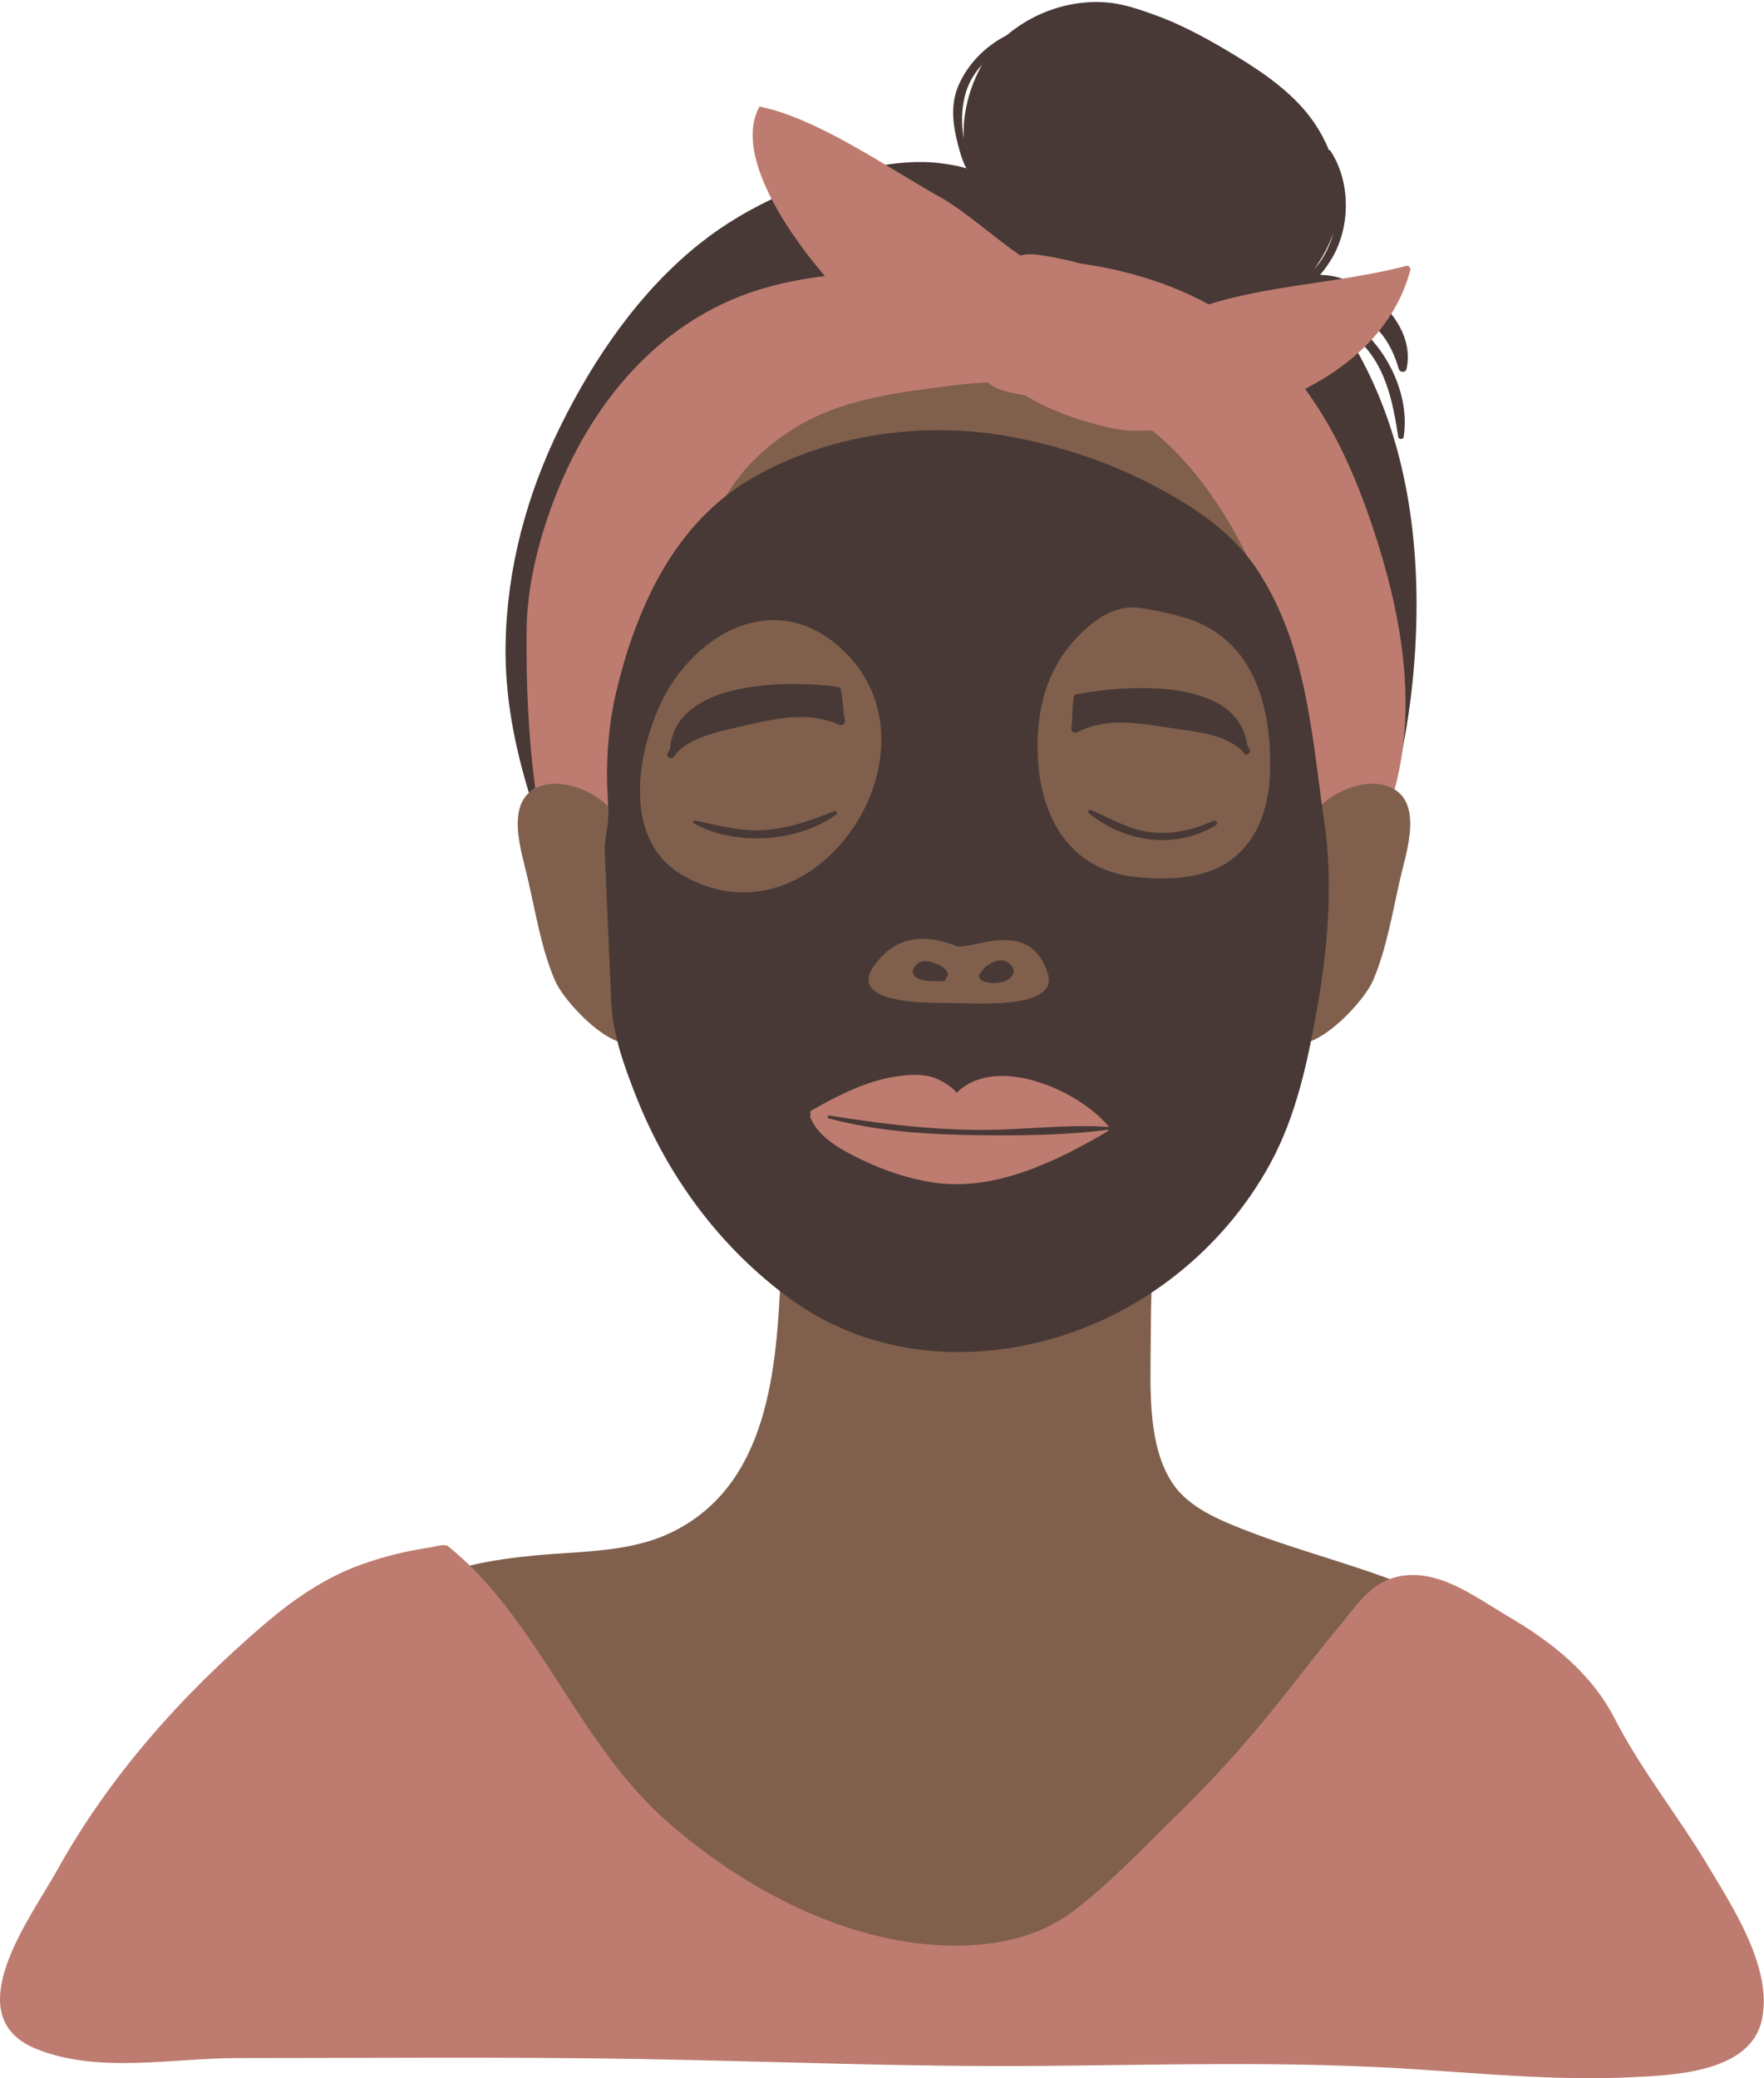
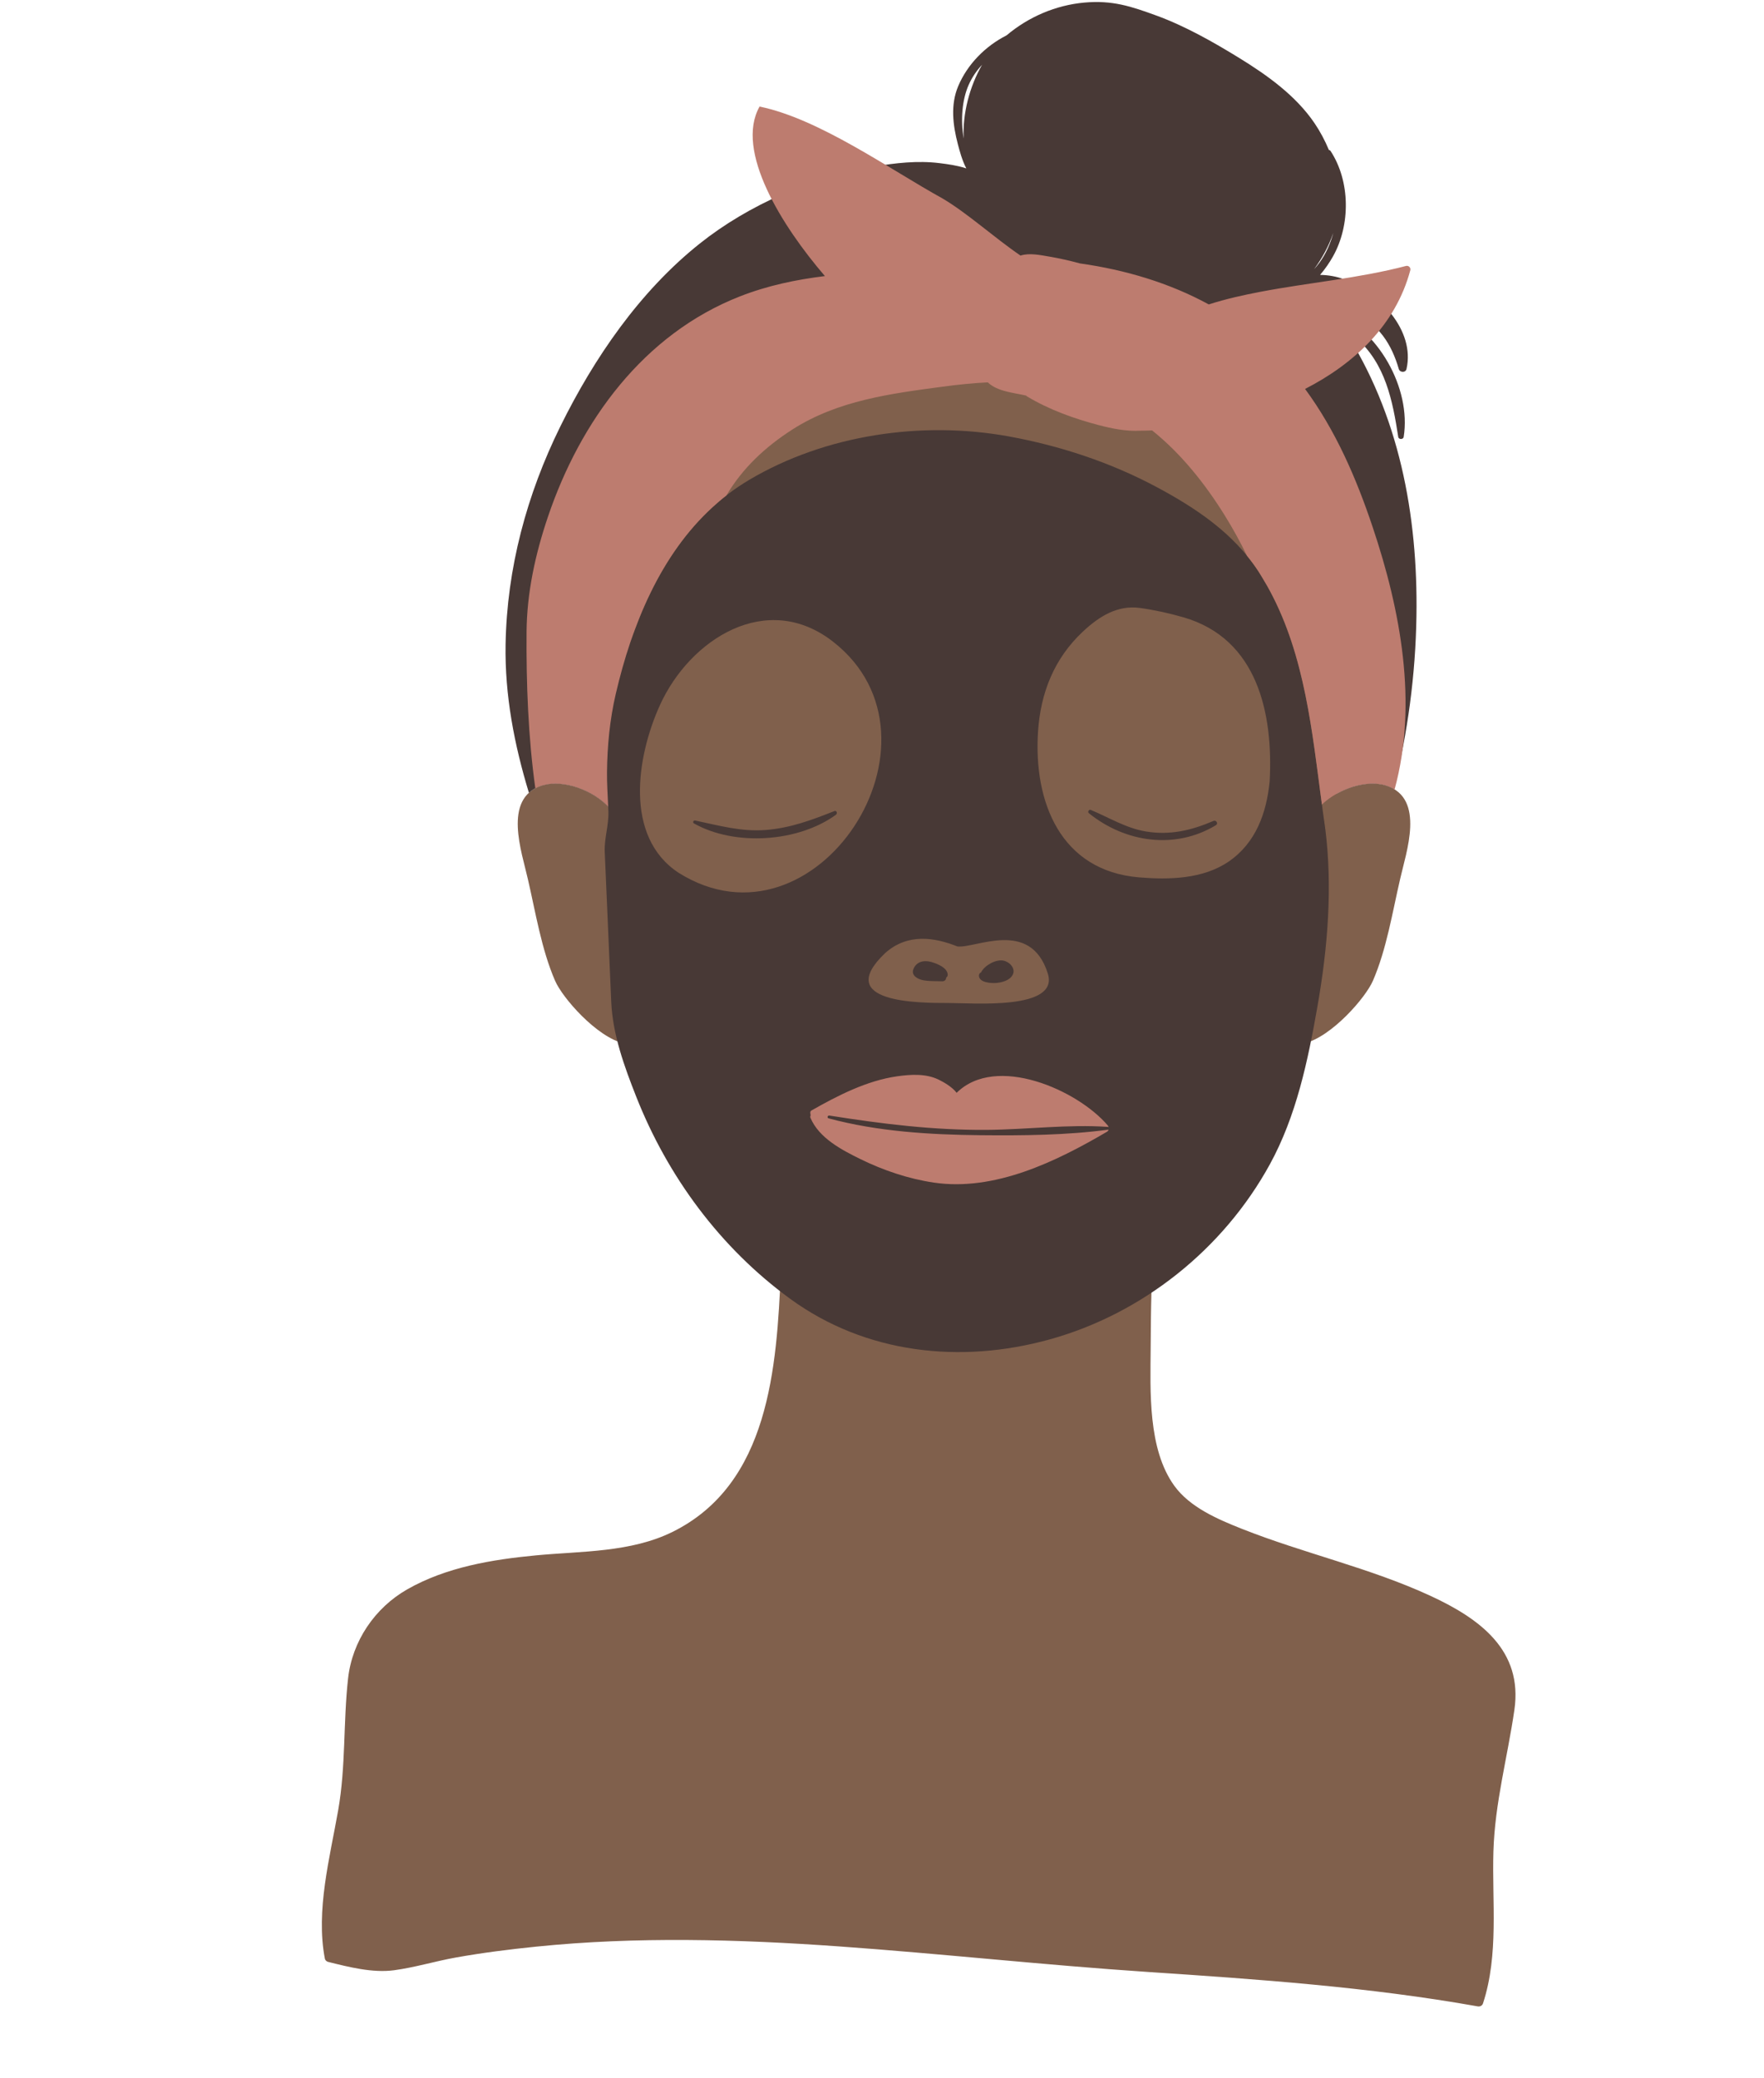
<svg xmlns="http://www.w3.org/2000/svg" height="512.0" preserveAspectRatio="xMidYMid meet" version="1.0" viewBox="0.0 -0.5 434.6 512.0" width="434.6" zoomAndPan="magnify">
  <defs>
    <clipPath id="a">
      <path d="M 0 380 L 434.551 380 L 434.551 511.512 L 0 511.512 Z M 0 380" />
    </clipPath>
  </defs>
  <g>
    <g id="change1_1">
      <path d="M 373.105 420.754 C 375.223 406.125 364.652 398.332 352.496 392.703 C 337.531 385.773 321.266 382.227 305.965 376.16 C 300.062 373.816 293.184 370.887 289.332 365.574 C 282.758 356.504 283.418 342.234 283.492 331.613 C 283.523 326.984 283.555 322.34 283.691 317.703 C 296.566 306.402 313.062 286.176 320.953 257.766 C 321.07 257.352 321.176 256.965 321.289 256.562 C 327.988 255.02 336.449 245.328 338.258 241.109 C 341.605 233.391 343.062 224.219 344.953 216.066 C 346.41 209.516 351.215 196.266 341.605 193.062 C 338.066 191.883 333.309 192.836 329.395 195.008 C 329.195 192.559 328.961 189.984 328.684 187.34 C 327.309 174.219 324.871 161.086 322.855 151.805 C 322.098 148.316 319.473 138.762 316.098 129.879 C 312.707 120.965 308.566 112.727 307.66 110.969 C 293.598 83.777 275.344 74.109 249.996 73.789 L 248.352 76.648 C 248.113 76.648 243.562 79.977 243.32 79.977 C 243.078 79.977 238.34 82.215 238.098 82.215 L 227.293 89.922 C 201.945 90.238 186.328 83.105 172.266 110.301 C 159.297 135.359 152.773 161.988 150.227 198.66 C 146.297 194.137 138.551 191.344 133.395 193.062 C 123.789 196.266 128.594 209.516 130.047 216.066 C 131.941 224.219 133.395 233.391 136.746 241.109 C 138.555 245.332 147.035 255.043 153.738 256.566 C 159.137 275.469 169.836 291.309 187.777 308.129 C 188.199 308.523 188.594 308.891 189.008 309.277 C 190.086 310.422 191.215 311.574 192.387 312.727 C 191.348 336.348 189.57 365.105 165.699 376.91 C 155.398 382.004 143.266 381.637 132.098 382.691 C 121.219 383.723 109.961 385.586 100.352 391.059 C 92.332 395.625 86.781 403.848 85.758 413 C 84.539 423.883 85.23 434.625 83.316 445.5 C 81.266 457.164 77.758 470.219 80.039 482.07 C 80.109 482.434 80.469 482.758 80.816 482.848 C 85.934 484.125 91.785 485.621 97.078 484.914 C 102.18 484.234 107.273 482.668 112.359 481.766 C 118.902 480.598 125.504 479.766 132.117 479.094 C 156.859 476.574 181.852 477.273 206.613 479.031 C 232.031 480.84 257.352 483.641 282.781 485.332 C 309.969 487.141 337.195 489.023 364.051 493.809 C 364.652 493.914 365.184 493.652 365.379 493.055 C 369.297 481.035 367.566 468.062 367.934 455.645 C 368.289 443.691 371.402 432.5 373.105 420.754" fill="#80604c" />
    </g>
    <g id="change2_1">
      <path d="M 227.402 240.992 C 228.977 241.305 230.594 241.195 232.188 241.262 C 232.488 241.273 232.891 241.078 233.012 240.789 C 233.082 240.621 233.113 240.488 233.121 240.348 C 233.328 240.207 233.48 239.969 233.488 239.715 C 233.539 237.934 230.797 236.883 229.441 236.504 C 227.617 235.992 225.742 236.41 225.023 238.297 C 224.422 239.871 226.176 240.75 227.402 240.992" fill="#483936" />
    </g>
    <g id="change2_2">
      <path d="M 245.387 241.676 C 246.84 241.566 248.809 241.059 249.516 239.625 C 250.293 238.043 248.672 236.441 247.199 236.164 C 245.309 235.809 242.648 237.324 241.746 238.977 C 241.734 239.004 241.738 239.027 241.73 239.055 C 241.414 239.184 241.184 239.465 241.184 239.844 C 241.18 241.598 244.16 241.766 245.387 241.676" fill="#483936" />
    </g>
    <g id="change2_3">
-       <path d="M 166.016 185.891 C 169.352 181.164 177.289 179.703 182.562 178.477 C 190.531 176.621 198.898 174.59 206.688 178.039 C 207.5 178.398 208.363 177.824 208.172 176.902 C 207.648 174.422 207.719 171.902 207.195 169.422 C 207.133 169.125 206.816 168.77 206.5 168.73 C 194.277 167.082 166.387 166.938 165.078 184.051 C 164.836 184.426 164.617 184.812 164.441 185.227 C 164.039 186.184 165.492 186.625 166.016 185.891" fill="#483936" />
-     </g>
+       </g>
    <g id="change2_4">
-       <path d="M 265.422 179.887 C 273.184 175.965 281.309 177.832 289.527 179.02 C 294.828 179.785 302.98 180.621 306.539 185.125 C 307.184 185.938 308.289 184.906 307.891 184.082 C 307.711 183.715 307.496 183.371 307.262 183.043 C 305.012 166.129 277.188 168.285 265.23 170.531 C 264.926 170.59 264.582 170.918 264.535 171.227 C 264.137 173.727 264.34 176.242 263.941 178.746 C 263.805 179.621 264.582 180.309 265.422 179.887" fill="#483936" />
-     </g>
+       </g>
    <g id="change2_5">
      <path d="M 205.582 199.324 C 199.941 201.543 194.758 203.504 188.648 203.984 C 182.621 204.461 177.078 202.867 171.27 201.652 C 170.848 201.562 170.566 202.137 170.969 202.363 C 181.008 208.051 196.684 206.996 205.961 200.223 C 206.375 199.922 206.141 199.105 205.582 199.324" fill="#483936" />
    </g>
    <g id="change2_6">
      <path d="M 298.938 201.762 C 293.48 204.117 288.188 205.34 282.25 204.34 C 277.391 203.52 273.203 200.902 268.727 199.035 C 268.285 198.852 267.887 199.547 268.258 199.844 C 277.258 207.113 289.527 208.859 299.551 202.816 C 300.242 202.398 299.641 201.457 298.938 201.762" fill="#483936" />
    </g>
    <g id="change2_7">
      <path d="M 328.492 56.863 C 328.336 57.457 328.16 58.051 327.945 58.656 C 326.961 61.445 325.559 63.887 323.762 65.805 C 325.754 63.102 327.371 60.141 328.492 56.863 Z M 237.43 33.652 C 236.613 29.008 237.047 24.047 238.645 20.434 C 239.496 18.512 240.629 16.875 241.957 15.457 C 238.91 20.758 237.109 27.453 237.43 33.652 Z M 162.605 173.188 C 170.004 156.926 188.934 144.875 205.238 157.59 C 236.086 181.645 201.059 235.758 167.211 214.543 C 153.648 205.66 156.887 185.754 162.605 173.188 Z M 235.867 232.676 C 240.324 233.234 253.898 225.738 258.156 239.363 C 260.984 248.422 239.77 246.609 233.641 246.609 C 226.395 246.609 205.223 246.609 218.035 234.348 C 223.609 229.336 230.297 230.449 235.867 232.676 Z M 255.738 179.793 C 256.359 170.215 259.703 161.758 266.77 155.129 C 270.773 151.379 275.277 148.523 280.852 149.285 C 284.406 149.77 288.141 150.598 291.586 151.594 C 309.848 156.883 313.707 175.312 312.809 192.004 C 312.039 199.805 309.406 207.172 302.719 211.758 C 296.387 216.098 288.004 216.273 280.645 215.66 C 261.254 214.047 254.621 197.051 255.738 179.793 Z M 330.984 80.445 C 332.055 81.105 333.105 81.867 334.141 82.785 C 341.34 89.133 343.102 98.18 344.488 107.152 C 344.59 107.82 345.723 107.82 345.828 107.152 C 347.746 95.137 339.465 80.453 327.965 76.125 C 327.824 75.938 327.68 75.758 327.539 75.57 C 329.516 75.805 331.48 76.191 333.453 76.871 C 339.613 78.992 342.902 84.465 344.621 90.402 C 344.883 91.309 346.301 91.383 346.523 90.402 C 348.699 80.844 339.723 71.574 331.367 68.387 C 329.285 67.594 327.258 67.258 325.23 67.227 C 326.52 65.723 327.605 64.109 328.398 62.695 C 332.754 54.965 332.695 44.172 327.824 36.715 C 327.715 36.551 327.559 36.465 327.395 36.438 C 326.43 34.102 325.234 31.875 323.859 29.844 C 319.227 23.016 312.16 17.992 305.227 13.73 C 298.883 9.832 291.934 5.898 284.922 3.34 C 278.629 1.043 274.047 -0.48 267.176 0.133 C 260.098 0.77 253.391 3.66 247.992 8.211 C 242.727 10.879 238.336 15.363 236.074 20.723 C 234.133 25.324 234.762 30.309 235.977 34.98 C 236.395 36.586 237.023 38.977 238.07 40.984 C 237.969 40.953 237.879 40.93 237.773 40.898 C 235.738 40.254 233.613 39.957 231.504 39.695 C 226.109 39.023 220.59 39.645 215.266 40.555 C 200.145 43.137 184.453 49.914 172.43 59.484 C 157.609 71.281 146.383 87.672 138.07 104.52 C 129.781 121.32 124.883 139.504 124.562 158.266 C 124.348 170.793 126.703 182.969 130.309 194.824 C 131.117 194.09 132.129 193.484 133.398 193.062 C 138.391 191.398 145.809 193.973 149.844 198.254 C 149.859 198.676 149.883 199.098 149.895 199.52 C 149.992 202.785 148.852 206.168 148.988 209.305 C 149.223 214.73 149.461 220.156 149.695 225.582 C 149.992 232.492 150.293 239.398 150.59 246.309 C 150.941 254.375 153.812 262.258 156.75 269.695 C 164.523 289.391 177.465 306.926 194.637 319.461 C 213.27 333.059 236.688 335.562 258.57 329.504 C 281.523 323.148 301.367 307.254 312.812 286.438 C 319.383 274.492 322.246 260.789 324.578 247.48 C 327.102 233.109 328.34 218.227 326.512 203.703 C 326.504 203.652 326.48 203.617 326.469 203.574 C 326.469 203.527 326.48 203.484 326.477 203.438 C 323.328 181.988 322.223 158.895 310.008 140.211 C 303.887 130.848 294.621 124.652 284.914 119.469 C 273.559 113.402 261.121 109.305 248.477 107.008 C 227.109 103.133 203.355 106.586 184.543 117.75 C 170.332 126.184 161.578 140.254 156.086 155.469 C 159.742 138.922 164.988 124.363 172.266 110.297 C 186.328 83.105 201.945 90.238 227.293 89.918 L 238.098 82.211 C 238.34 82.211 243.078 79.973 243.32 79.973 C 243.566 79.973 248.113 76.645 248.355 76.645 L 249.996 73.789 C 275.348 74.109 293.598 83.773 307.66 110.965 C 308.566 112.723 312.711 120.961 316.098 129.875 C 319.473 138.758 322.098 148.312 322.855 151.801 C 324.871 161.082 327.312 174.219 328.684 187.336 C 328.961 189.98 329.195 192.559 329.395 195.004 C 333.309 192.836 338.07 191.879 341.605 193.059 C 342.273 193.281 342.863 193.555 343.395 193.867 C 346.812 180.031 348.75 165.852 348.973 151.227 C 349.355 126.43 344.715 101.449 330.984 80.445" fill="#483936" />
    </g>
    <g id="change3_1">
      <path d="M 204.34 274.34 C 217.324 276.402 230.062 277.977 243.238 277.867 C 253.102 277.785 263.156 276.453 272.996 277.137 C 273.055 277.141 273.098 277.176 273.145 277.207 C 273.098 277.055 273.023 276.906 272.914 276.773 C 265.504 268.039 245.398 259.133 235.688 268.738 C 234.578 267.27 232.449 266.066 231.207 265.469 C 228.059 263.957 224.344 264.199 220.992 264.676 C 213.543 265.738 206.367 269.426 199.91 273.098 C 199.66 273.242 199.609 273.496 199.645 273.758 C 199.668 273.945 199.695 274.133 199.719 274.32 C 199.621 274.484 199.586 274.691 199.68 274.914 C 201.801 279.906 207.363 282.797 211.969 285.062 C 217.609 287.836 223.824 289.934 230.051 290.855 C 245.035 293.078 260.203 285.68 272.715 278.34 C 272.945 278.203 273.066 278.004 273.129 277.785 C 273.113 277.789 273.109 277.809 273.09 277.812 C 262.793 279.195 251.988 279.285 241.613 279.184 C 229.125 279.062 216.258 278.289 204.148 275.031 C 203.691 274.906 203.891 274.266 204.34 274.34" fill="#bd7c6f" />
    </g>
    <g clip-path="url(#a)" id="change3_3">
-       <path d="M 420.852 459.262 C 413.465 446.887 404.188 435.426 397.641 422.574 C 391.859 411.562 382.199 403.973 371.656 397.785 C 362.953 392.684 352.871 384.637 342.219 388.586 C 337.102 390.484 333.617 395.746 330.285 399.762 C 325.516 405.504 320.961 411.43 316.34 417.289 C 308 427.859 299.211 437.66 289.566 447.043 C 281.359 455.023 273.527 463.488 264.355 470.402 C 255.305 477.227 244.039 479.16 232.91 478.801 C 207.855 477.988 183.082 464.676 164.578 448.477 C 144.859 431.219 135.523 406.047 117.734 387.203 C 115.469 384.805 113.004 382.609 110.473 380.504 C 109.547 379.73 107.395 380.531 106.32 380.684 C 100.363 381.547 94.5 382.973 88.844 385.02 C 79.961 388.234 72.219 393.605 65.094 399.703 C 44.809 417.059 26.957 437.027 13.984 460.438 C 7.781 471.633 -10.859 496.082 8.715 504.195 C 23.93 510.5 42.328 506.555 58.32 506.555 C 91.48 506.555 124.66 506.227 157.812 506.785 C 190.73 507.344 223.629 508.777 256.555 508.484 C 285.766 508.227 315.129 507.348 344.316 509.039 C 363.668 510.16 383.02 512.242 402.426 511.25 C 412.906 510.715 431.434 509.969 434.113 496.965 C 436.719 484.328 426.945 469.465 420.852 459.262" fill="#bd7c6f" />
-     </g>
+       </g>
    <g id="change3_2">
      <path d="M 133.398 193.062 C 133.535 193.02 133.684 192.992 133.824 192.953 C 133.824 192.953 133.824 192.949 133.82 192.949 C 133.902 192.926 133.988 192.91 134.07 192.891 C 134.613 192.758 135.176 192.656 135.758 192.605 C 135.766 192.605 135.773 192.605 135.777 192.605 C 136.051 192.582 136.324 192.574 136.602 192.57 C 136.727 192.57 136.852 192.566 136.98 192.57 C 137.25 192.57 137.52 192.578 137.797 192.598 C 137.914 192.605 138.035 192.621 138.16 192.633 C 138.672 192.68 139.184 192.754 139.703 192.852 C 139.836 192.879 139.965 192.898 140.098 192.926 C 140.355 192.98 140.609 193.043 140.867 193.109 C 141.043 193.156 141.219 193.203 141.395 193.254 C 141.641 193.324 141.883 193.398 142.129 193.477 C 142.332 193.547 142.531 193.621 142.734 193.695 C 143.102 193.828 143.465 193.973 143.824 194.129 C 144.043 194.227 144.266 194.32 144.484 194.426 C 144.691 194.523 144.895 194.629 145.098 194.734 C 145.305 194.844 145.516 194.953 145.719 195.07 C 145.91 195.18 146.102 195.285 146.289 195.398 C 146.574 195.57 146.852 195.754 147.129 195.941 C 147.34 196.086 147.543 196.23 147.742 196.383 C 147.957 196.543 148.168 196.703 148.371 196.867 C 148.531 196.996 148.688 197.133 148.84 197.266 C 149.023 197.43 149.199 197.594 149.375 197.762 C 149.512 197.895 149.652 198.027 149.785 198.164 C 149.801 198.184 149.82 198.199 149.84 198.219 C 149.723 195.406 149.516 192.586 149.547 189.773 C 149.613 183.273 150.238 176.766 151.715 170.426 C 155.66 153.488 162.68 136.215 175.598 124.426 C 176.684 123.434 177.801 122.473 178.969 121.566 C 182.844 114.957 188.512 109.594 195.289 105.273 C 206.473 98.145 219.402 96.484 232.246 94.766 C 235.984 94.266 239.691 93.883 243.367 93.703 C 245.688 95.945 249.68 96.25 252.828 96.961 C 252.875 97.035 252.934 97.102 253.023 97.156 C 258.477 100.445 264.66 102.66 270.797 104.262 C 273.828 105.055 277.504 105.824 280.934 105.609 C 281.91 105.609 282.883 105.586 283.828 105.543 C 283.836 105.543 283.84 105.543 283.848 105.543 C 291.008 111.281 296.863 118.645 301.695 126.406 C 303.73 129.676 305.566 133.027 307.234 136.449 C 308.215 137.648 309.145 138.898 310.008 140.219 C 310.367 140.77 310.695 141.332 311.035 141.895 C 311.457 142.582 311.867 143.273 312.262 143.973 C 312.488 144.383 312.711 144.789 312.93 145.199 C 321.488 161.199 323.297 179.832 325.68 197.719 C 326.434 196.992 327.285 196.328 328.203 195.73 C 328.25 195.699 328.297 195.672 328.344 195.641 C 329.195 195.098 330.098 194.613 331.031 194.199 C 331.137 194.152 331.242 194.102 331.348 194.059 C 331.605 193.949 331.863 193.848 332.125 193.75 C 332.297 193.684 332.473 193.621 332.648 193.562 C 332.883 193.48 333.113 193.398 333.352 193.324 C 333.734 193.211 334.113 193.105 334.496 193.016 C 334.672 192.973 334.84 192.941 335.012 192.906 C 335.289 192.852 335.562 192.797 335.836 192.754 C 336.008 192.727 336.176 192.703 336.348 192.68 C 336.668 192.641 336.984 192.613 337.301 192.594 C 337.41 192.586 337.52 192.57 337.629 192.566 C 338.047 192.551 338.453 192.555 338.859 192.574 C 338.977 192.582 339.086 192.594 339.199 192.605 C 339.512 192.629 339.816 192.664 340.113 192.715 C 340.23 192.734 340.348 192.75 340.465 192.773 C 340.855 192.852 341.238 192.941 341.602 193.066 C 341.605 193.066 341.605 193.066 341.605 193.066 C 342.355 193.316 343.008 193.633 343.59 193.996 C 349.371 172.754 345.074 149.879 338.176 129.324 C 334.129 117.238 329.059 105.551 321.535 95.324 C 333.602 89.137 343.844 79.602 347.457 66.082 C 347.629 65.445 347.035 64.859 346.398 65.023 C 334.66 68.086 322.496 69.113 310.598 71.379 C 306.438 72.172 302.051 73.133 297.805 74.5 C 288.086 69.195 277.234 65.973 266.102 64.406 C 263.578 63.719 261.02 63.141 258.438 62.703 C 256.422 62.363 253.586 61.75 251.426 62.469 C 244.852 57.973 238.387 52.051 232.254 48.418 C 219.23 41.242 201.914 28.793 187.137 25.754 C 180.984 36.66 192.695 55.27 203.234 67.516 C 196.152 68.391 189.16 69.836 182.32 72.512 C 158.527 81.828 142.961 103.266 134.996 126.82 C 131.875 136.051 129.797 145.531 129.73 155.281 C 129.641 168.027 130.129 181.027 131.887 193.719 C 132.348 193.469 132.848 193.246 133.398 193.062" fill="#bd7c6f" />
    </g>
  </g>
</svg>